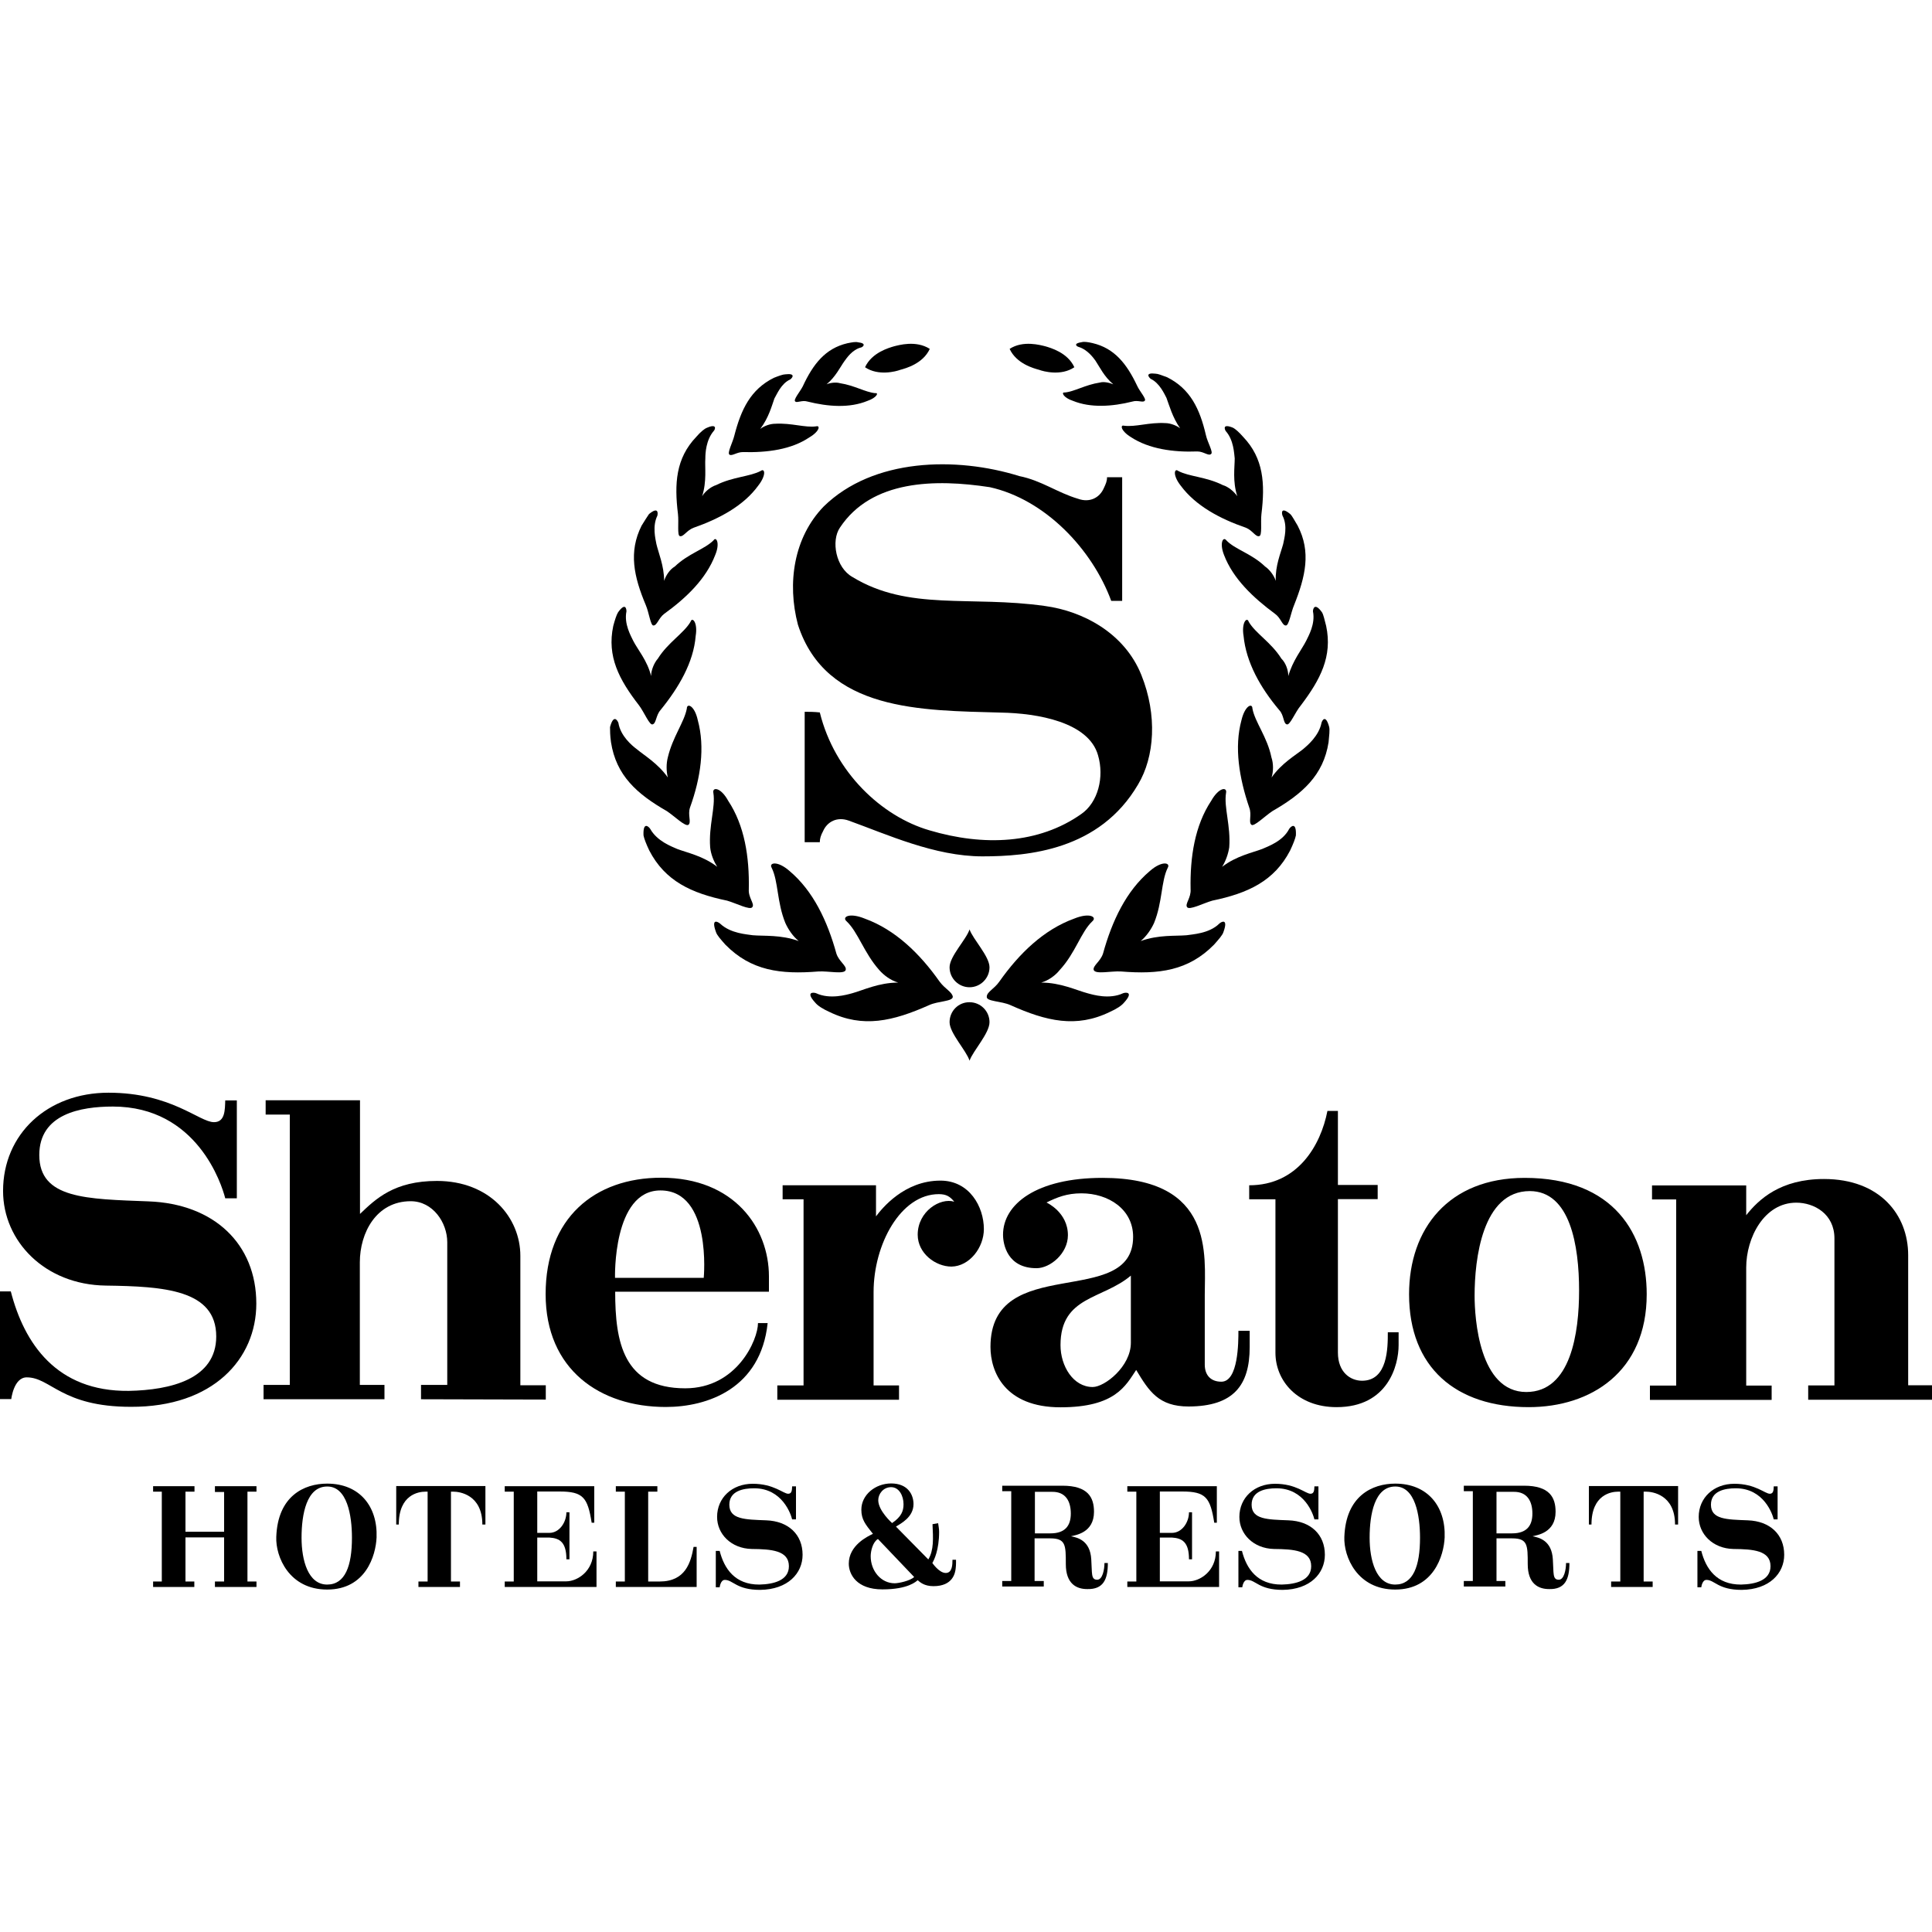
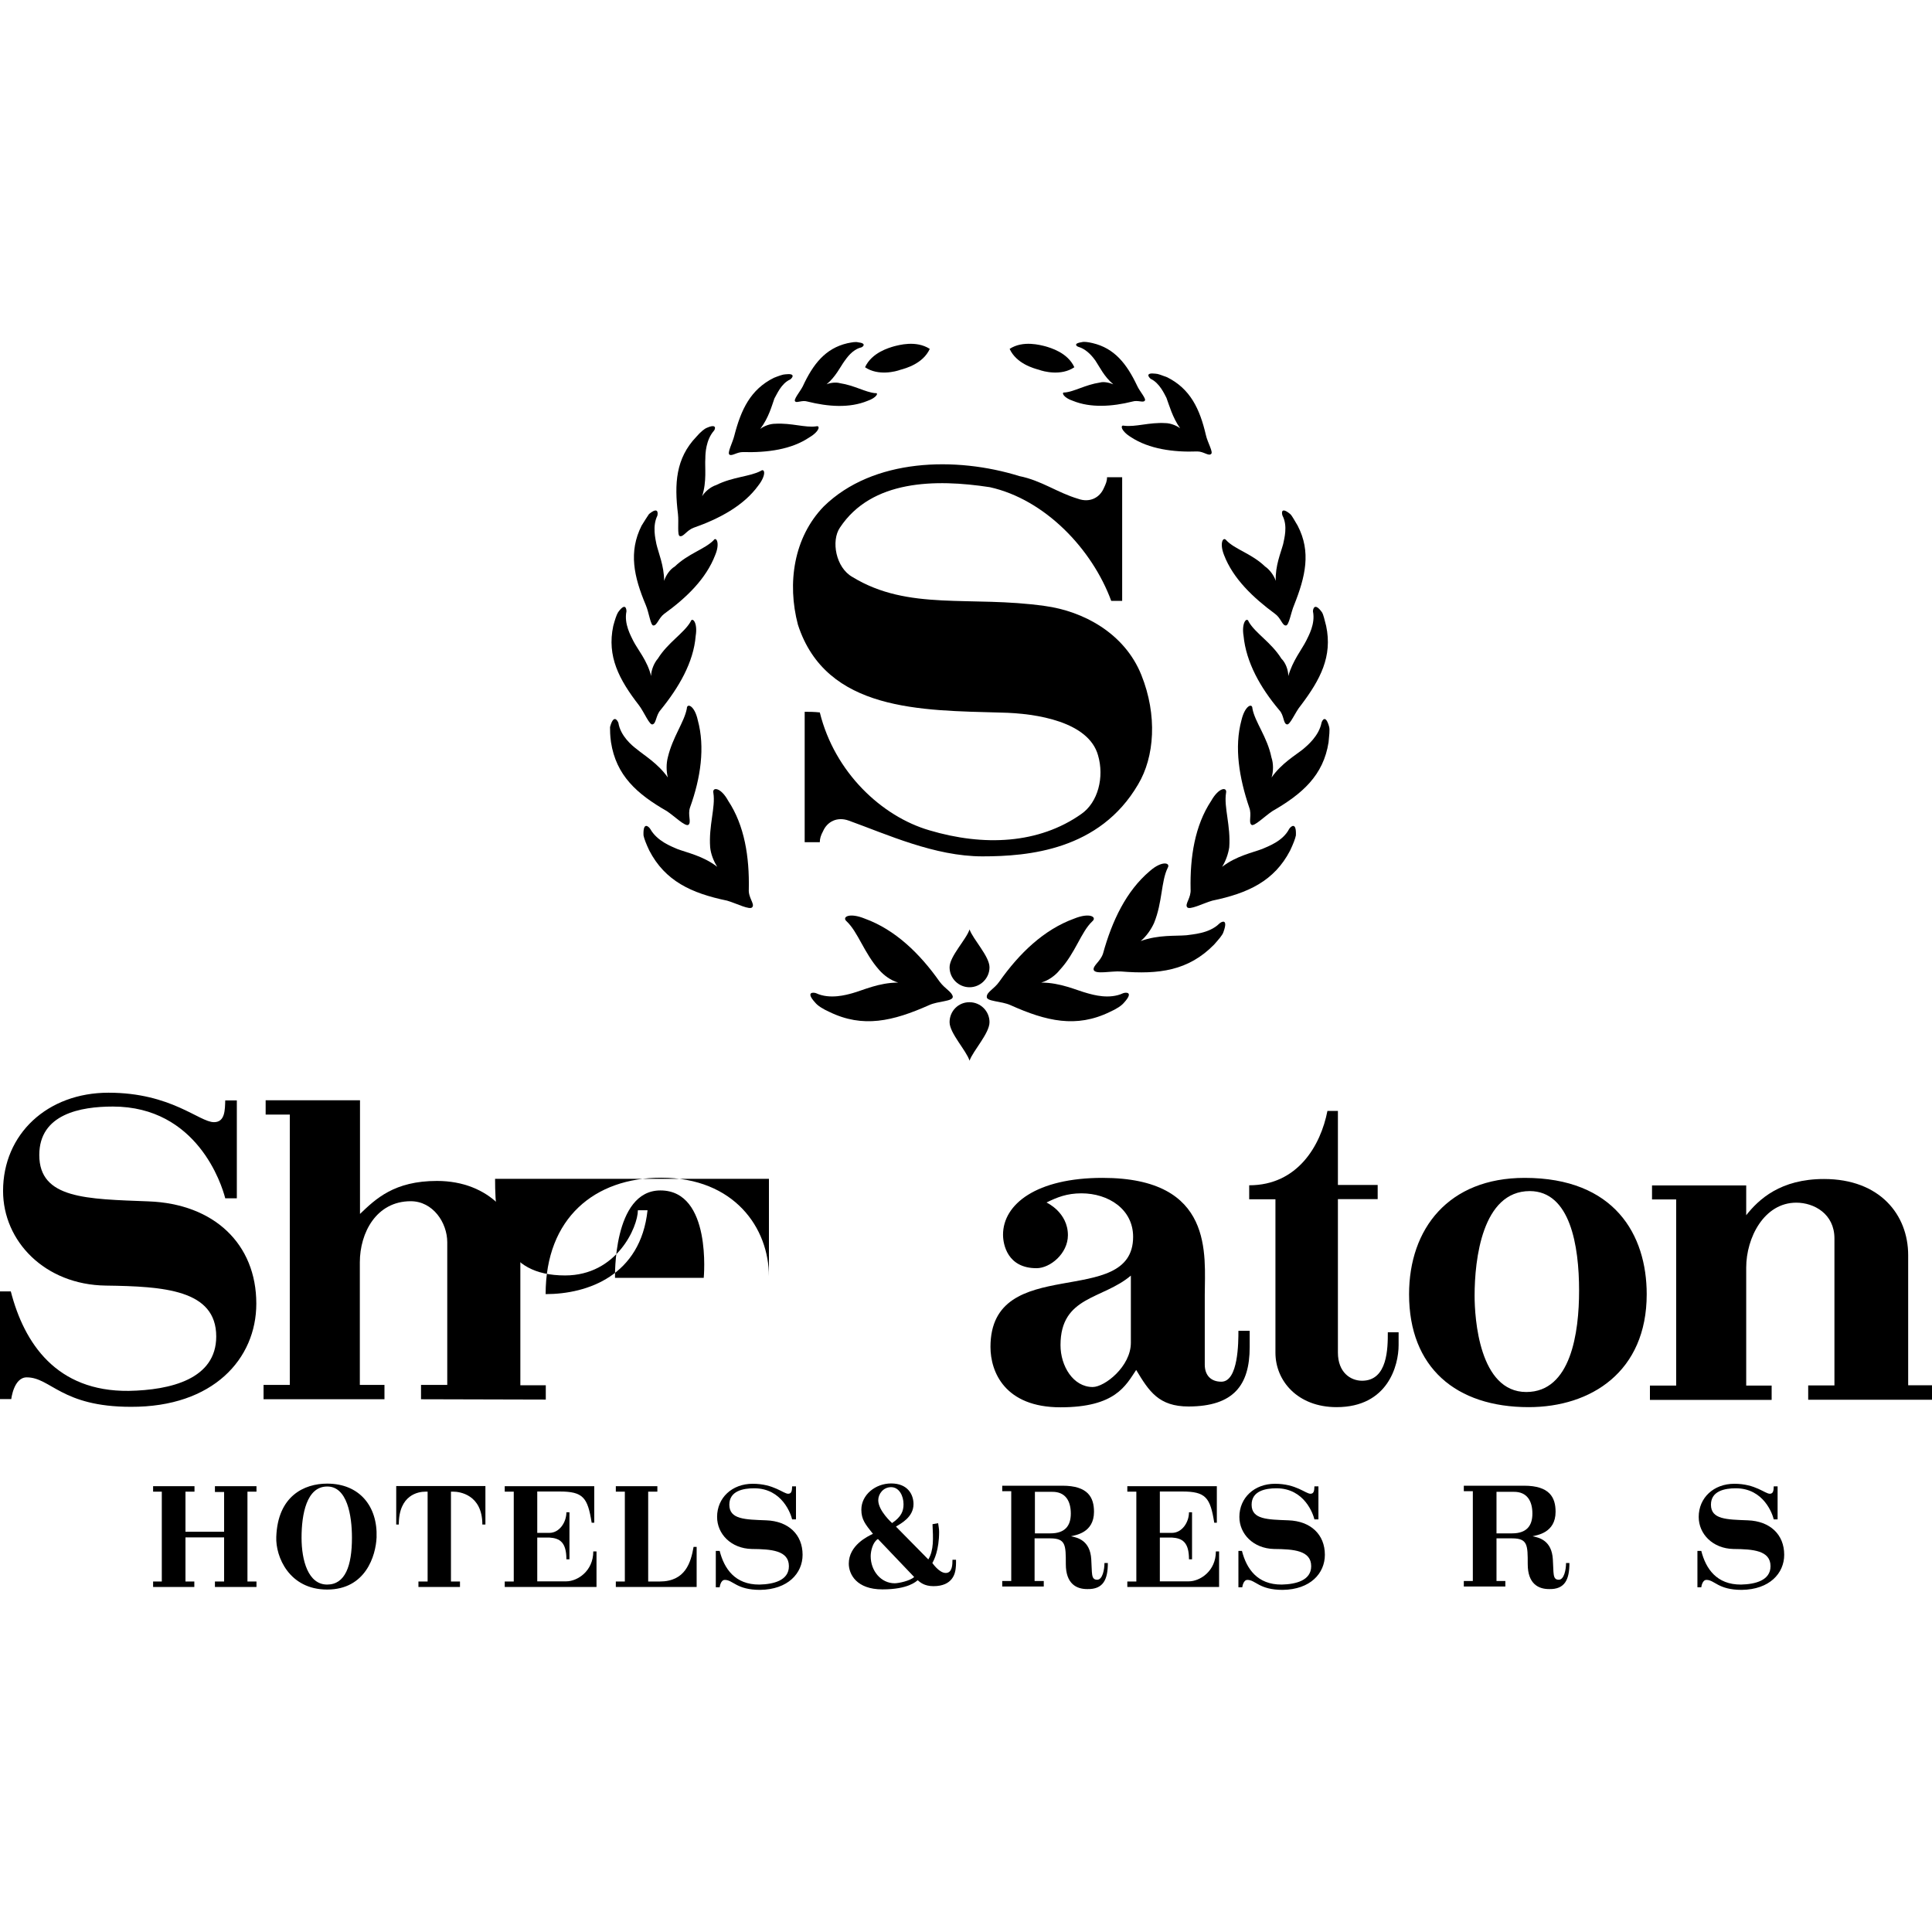
<svg xmlns="http://www.w3.org/2000/svg" version="1.1" id="Layer_1" x="0px" y="0px" viewBox="0 0 120 120" style="enable-background:new 0 0 120 120;" xml:space="preserve">
  <g>
    <polygon style="fill-rule:evenodd;clip-rule:evenodd;" points="15.93,98.57 15.93,98.23 15.37,98.23 15.37,92.65 15.93,92.65    15.93,92.31 13.35,92.31 13.35,92.67 13.92,92.67 13.92,95.14 11.52,95.14 11.52,92.65 12.08,92.65 12.08,92.31 9.51,92.31    9.51,92.65 10.05,92.65 10.05,98.23 9.51,98.23 9.51,98.57 12.07,98.57 12.07,98.23 11.52,98.23 11.52,95.49 13.92,95.49    13.92,98.23 13.35,98.23 13.35,98.57 15.93,98.57  " />
    <path style="fill-rule:evenodd;clip-rule:evenodd;" d="M23.39,95.49c0.07-1.94-1.07-3.34-3.07-3.34c-1.43,0-3.07,0.77-3.16,3.31   c-0.05,1.23,0.8,3.27,3.16,3.27C22.71,98.73,23.34,96.63,23.39,95.49L23.39,95.49L23.39,95.49L23.39,95.49z M21.86,95.51   c0,1.75-0.42,2.91-1.54,2.91c-1.18,0-1.59-1.5-1.59-2.91c0-1.45,0.31-3.18,1.59-3.18C21.56,92.32,21.86,94.12,21.86,95.51   L21.86,95.51L21.86,95.51z" />
    <path style="fill-rule:evenodd;clip-rule:evenodd;" d="M30.15,94.69v-2.39h-5.54v2.39h0.16c0-1.86,1.23-2.04,1.65-2.04h0.14v5.58   h-0.57v0.34h2.58v-0.34h-0.56v-5.58h0.16c0.35,0,1.79,0.17,1.79,2.04H30.15L30.15,94.69L30.15,94.69z" />
    <path style="fill-rule:evenodd;clip-rule:evenodd;" d="M37.05,98.57v-2.21h-0.2c0,1.23-0.99,1.86-1.68,1.86h-1.8V95.5h0.75   c0.65,0.04,1.06,0.29,1.06,1.35h0.19v-2.92h-0.19c0,0.62-0.43,1.28-1.06,1.28h-0.75v-2.57h1.38c1.47,0,1.75,0.37,2,1.94h0.16v-2.27   h-5.56v0.34h0.56v5.58c-0.2,0-0.34,0-0.56,0v0.34h5.69V98.57L37.05,98.57z" />
    <path style="fill-rule:evenodd;clip-rule:evenodd;" d="M43.27,98.57v-2.49h-0.19c-0.17,0.96-0.5,2.15-2.11,2.15   c-0.25,0-0.46,0-0.71,0v-5.58h0.57v-0.34h-2.58v0.34h0.56v5.58h-0.56v0.34H43.27L43.27,98.57L43.27,98.57z" />
    <path style="fill-rule:evenodd;clip-rule:evenodd;" d="M49.85,96.57c0-1.26-0.88-2.09-2.26-2.14c-1.3-0.05-2.29-0.05-2.29-0.97   c0-0.86,0.87-1.02,1.54-1.02c1.76,0,2.29,1.63,2.36,1.93h0.24v-2.05H49.2c-0.01,0.19,0,0.46-0.24,0.46c-0.31,0-0.89-0.62-2.21-0.62   c-1.28,0-2.21,0.87-2.21,2.06c0,1.06,0.87,1.96,2.15,1.99C47.91,96.22,49,96.3,49,97.28c0,0.89-0.96,1.12-1.83,1.14   c-1.52,0.01-2.19-0.99-2.47-2.09h-0.24v2.26h0.24c0,0,0.05-0.46,0.32-0.46c0.51,0,0.72,0.62,2.19,0.62   C48.94,98.73,49.85,97.72,49.85,96.57L49.85,96.57L49.85,96.57z" />
    <path style="fill-rule:evenodd;clip-rule:evenodd;" d="M59.38,96.88h-0.22c0,0.3-0.01,0.82-0.42,0.82s-0.83-0.62-0.83-0.62   c0.11-0.19,0.42-0.8,0.42-1.94c0-0.19-0.04-0.36-0.06-0.53l-0.35,0.06c0.04,0.89,0.09,1.6-0.26,2.19l-2.01-2.04   c0.3-0.19,1.09-0.58,1.09-1.4c0-0.57-0.34-1.28-1.39-1.28c-0.97,0-1.85,0.7-1.85,1.63c0,0.61,0.25,0.91,0.72,1.5   c-0.34,0.16-1.5,0.72-1.5,1.85c0,0.66,0.48,1.6,2.09,1.6s2.1-0.5,2.19-0.57c0.14,0.12,0.4,0.37,0.98,0.37   c1.21,0,1.35-0.82,1.38-1.11C59.39,97.2,59.38,96.88,59.38,96.88L59.38,96.88L59.38,96.88L59.38,96.88z M56.12,93.43   c0,0.43-0.14,0.78-0.71,1.17c0,0-0.86-0.76-0.86-1.42c0-0.39,0.31-0.81,0.8-0.81C55.84,92.37,56.12,92.9,56.12,93.43L56.12,93.43   L56.12,93.43L56.12,93.43z M56.78,97.95c-0.25,0.24-0.97,0.39-1.21,0.39c-0.85,0-1.49-0.77-1.49-1.68c0-0.34,0.14-0.89,0.45-1.07   L56.78,97.95L56.78,97.95L56.78,97.95z" />
    <path style="fill-rule:evenodd;clip-rule:evenodd;" d="M68.81,97.08H68.6c0,0.41-0.12,1.04-0.45,1.04c-0.4,0-0.31-0.4-0.37-1.27   c-0.07-1.18-0.86-1.35-1.26-1.43c0.26-0.07,1.43-0.2,1.43-1.52c0-0.89-0.37-1.62-1.96-1.62h-3.74v0.34h0.56v5.58h-0.56v0.34h2.58   v-0.34h-0.57v-2.65h0.97c0.97,0,0.97,0.42,0.97,1.6c0,1.23,0.67,1.55,1.32,1.55C68.54,98.73,68.81,98.09,68.81,97.08L68.81,97.08   L68.81,97.08L68.81,97.08z M66.51,94.01c0,0.75-0.35,1.23-1.26,1.23h-0.97v-2.58h1.07C66.2,92.65,66.51,93.26,66.51,94.01   L66.51,94.01L66.51,94.01z" />
    <path style="fill-rule:evenodd;clip-rule:evenodd;" d="M75.72,98.57v-2.21h-0.2c0,1.23-0.99,1.86-1.68,1.86h-1.8V95.5h0.75   c0.65,0.04,1.06,0.29,1.06,1.35h0.19v-2.92h-0.19c0,0.62-0.43,1.28-1.06,1.28h-0.75v-2.57h1.38c1.47,0,1.75,0.37,2,1.94h0.16v-2.27   h-5.56v0.34h0.56v5.58c-0.2,0-0.35,0-0.56,0v0.34h5.69V98.57L75.72,98.57z" />
    <path style="fill-rule:evenodd;clip-rule:evenodd;" d="M82.29,96.57c0-1.26-0.88-2.09-2.26-2.14c-1.3-0.05-2.29-0.05-2.29-0.97   c0-0.86,0.87-1.02,1.54-1.02c1.76,0,2.29,1.63,2.36,1.93h0.25v-2.05h-0.25c-0.01,0.19,0,0.46-0.24,0.46   c-0.31,0-0.89-0.62-2.21-0.62c-1.28,0-2.21,0.87-2.21,2.06c0,1.06,0.87,1.96,2.15,1.99c1.22,0.01,2.31,0.09,2.31,1.07   c0,0.89-0.96,1.12-1.83,1.14c-1.52,0.01-2.19-0.99-2.47-2.09h-0.22v2.26h0.24c0,0,0.05-0.46,0.32-0.46c0.51,0,0.72,0.62,2.19,0.62   C81.39,98.73,82.29,97.72,82.29,96.57L82.29,96.57L82.29,96.57z" />
-     <path style="fill-rule:evenodd;clip-rule:evenodd;" d="M89.73,95.49c0.07-1.94-1.07-3.34-3.07-3.34c-1.43,0-3.07,0.77-3.16,3.31   c-0.05,1.23,0.8,3.27,3.16,3.27C89.04,98.73,89.68,96.63,89.73,95.49L89.73,95.49L89.73,95.49L89.73,95.49z M88.2,95.51   c0,1.75-0.42,2.91-1.54,2.91c-1.18,0-1.59-1.5-1.59-2.91c0-1.45,0.31-3.18,1.59-3.18C87.9,92.32,88.2,94.12,88.2,95.51L88.2,95.51   L88.2,95.51z" />
    <path style="fill-rule:evenodd;clip-rule:evenodd;" d="M97.48,97.08h-0.21c0,0.41-0.12,1.04-0.45,1.04c-0.4,0-0.31-0.4-0.37-1.27   c-0.07-1.18-0.86-1.35-1.26-1.43c0.26-0.07,1.43-0.2,1.43-1.52c0-0.89-0.37-1.62-1.96-1.62h-3.74v0.34h0.56v5.58h-0.56v0.34h2.58   v-0.34h-0.55v-2.65h0.97c0.97,0,0.97,0.42,0.97,1.6c0,1.23,0.67,1.55,1.32,1.55C97.21,98.73,97.48,98.09,97.48,97.08L97.48,97.08   L97.48,97.08L97.48,97.08z M95.18,94.01c0,0.75-0.35,1.23-1.26,1.23h-0.97v-2.58h1.07C94.87,92.65,95.18,93.26,95.18,94.01   L95.18,94.01L95.18,94.01z" />
-     <path style="fill-rule:evenodd;clip-rule:evenodd;" d="M104.23,94.69v-2.39h-5.54v2.39h0.16c0-1.86,1.23-2.04,1.65-2.04h0.14v5.58   h-0.57v0.34h2.58v-0.34h-0.56v-5.58h0.16c0.35,0,1.79,0.17,1.79,2.04H104.23L104.23,94.69L104.23,94.69z" />
    <path style="fill-rule:evenodd;clip-rule:evenodd;" d="M110.82,96.57c0-1.26-0.88-2.09-2.26-2.14c-1.3-0.05-2.29-0.05-2.29-0.97   c0-0.86,0.87-1.02,1.54-1.02c1.76,0,2.29,1.63,2.36,1.93h0.24v-2.05h-0.24c-0.01,0.19,0,0.46-0.24,0.46   c-0.31,0-0.89-0.62-2.21-0.62c-1.28,0-2.21,0.87-2.21,2.06c0,1.06,0.87,1.96,2.15,1.99c1.22,0.01,2.31,0.09,2.31,1.07   c0,0.89-0.96,1.12-1.83,1.14c-1.52,0.01-2.19-0.99-2.47-2.09h-0.24v2.26h0.24c0,0,0.05-0.46,0.32-0.46c0.51,0,0.72,0.62,2.19,0.62   C109.91,98.73,110.82,97.72,110.82,96.57L110.82,96.57L110.82,96.57z" />
    <path style="fill-rule:evenodd;clip-rule:evenodd;" d="M55.79,61.03c-1.21,0-2.19,0.48-2.85,0.66c-0.36,0.1-1.4,0.4-2.25,0   c-0.16-0.06-0.68-0.1-0.06,0.58c0.16,0.2,0.48,0.4,0.88,0.58c2.09,1.02,3.95,0.58,6.2-0.42c0.56-0.26,1.47-0.22,1.47-0.52   c-0.04-0.3-0.48-0.48-0.82-0.94c-1.24-1.76-2.77-3.23-4.64-3.91c-0.98-0.4-1.44-0.1-1.14,0.16c0.72,0.68,1.08,1.96,2.03,3.03   C54.9,60.58,55.33,60.9,55.79,61.03L55.79,61.03L55.79,61.03z" />
    <path style="fill-rule:evenodd;clip-rule:evenodd;" d="M58.98,60.08c0-0.68,1.04-1.73,1.24-2.35c0.22,0.62,1.24,1.67,1.24,2.35   c0,0.68-0.56,1.24-1.24,1.24C59.54,61.32,58.98,60.77,58.98,60.08L58.98,60.08L58.98,60.08z" />
    <path style="fill-rule:evenodd;clip-rule:evenodd;" d="M58.98,63.49c0,0.68,1.04,1.76,1.24,2.39c0.22-0.62,1.24-1.7,1.24-2.39   s-0.56-1.24-1.24-1.24C59.54,62.24,58.98,62.79,58.98,63.49L58.98,63.49L58.98,63.49z" />
-     <path style="fill-rule:evenodd;clip-rule:evenodd;" d="M49.61,58.45c-1.11-0.4-2.15-0.3-2.85-0.36c-0.36-0.06-1.37-0.1-2.03-0.72   c-0.14-0.12-0.58-0.36-0.26,0.52c0.06,0.2,0.3,0.46,0.58,0.78c1.6,1.63,3.43,1.86,5.78,1.67c0.62-0.04,1.63,0.2,1.7-0.1   c0.06-0.26-0.42-0.52-0.58-1.01c-0.56-2.03-1.44-3.89-2.91-5.13c-0.75-0.66-1.3-0.52-1.11-0.2c0.42,0.85,0.32,2.13,0.85,3.43   C48.96,57.73,49.25,58.16,49.61,58.45L49.61,58.45L49.61,58.45z" />
    <path style="fill-rule:evenodd;clip-rule:evenodd;" d="M44.55,53.84c-0.88-0.68-1.89-0.88-2.49-1.11   c-0.36-0.16-1.24-0.48-1.67-1.24c-0.1-0.16-0.46-0.48-0.42,0.4c0.04,0.2,0.16,0.52,0.36,0.94c0.98,1.89,2.61,2.65,4.83,3.11   c0.56,0.16,1.44,0.62,1.57,0.4c0.16-0.2-0.26-0.58-0.22-1.11c0.04-1.99-0.26-3.95-1.28-5.49c-0.46-0.85-1.01-0.88-0.92-0.48   c0.14,0.88-0.3,2.03-0.2,3.37C44.15,53.04,44.32,53.48,44.55,53.84L44.55,53.84L44.55,53.84z" />
    <path style="fill-rule:evenodd;clip-rule:evenodd;" d="M41.48,48.29c-0.62-0.88-1.47-1.37-1.93-1.76c-0.3-0.22-1.01-0.82-1.14-1.63   c-0.06-0.16-0.3-0.56-0.52,0.26c0,0.2,0,0.52,0.06,0.94c0.32,2.06,1.6,3.21,3.47,4.28c0.48,0.32,1.14,0.98,1.34,0.85   c0.2-0.16-0.06-0.62,0.1-1.08c0.66-1.83,0.94-3.73,0.48-5.42c-0.2-0.92-0.68-1.08-0.68-0.72c-0.16,0.85-0.88,1.76-1.18,3.03   C41.38,47.42,41.38,47.9,41.48,48.29L41.48,48.29L41.48,48.29z" />
    <path style="fill-rule:evenodd;clip-rule:evenodd;" d="M40.44,41.99c-0.22-0.94-0.85-1.67-1.11-2.19c-0.14-0.3-0.58-1.04-0.42-1.83   c0-0.14-0.06-0.58-0.52,0.06c-0.1,0.16-0.2,0.48-0.3,0.85c-0.4,1.89,0.36,3.33,1.6,4.93c0.32,0.42,0.66,1.27,0.85,1.18   c0.22-0.06,0.2-0.56,0.48-0.88c1.14-1.4,2.06-2.97,2.19-4.61c0.14-0.85-0.22-1.21-0.32-0.88c-0.42,0.72-1.4,1.28-2.03,2.29   C40.63,41.17,40.44,41.63,40.44,41.99L40.44,41.99L40.44,41.99z" />
    <path style="fill-rule:evenodd;clip-rule:evenodd;" d="M41.25,36.08c0-0.94-0.36-1.76-0.48-2.29c-0.06-0.32-0.26-1.11,0.06-1.76   c0.04-0.16,0.06-0.58-0.52-0.1c-0.1,0.14-0.26,0.4-0.46,0.72c-0.82,1.63-0.48,3.17,0.26,4.93c0.2,0.46,0.3,1.3,0.48,1.27   c0.22,0,0.32-0.46,0.66-0.72c1.4-1.01,2.61-2.19,3.17-3.65c0.32-0.75,0.06-1.18-0.1-0.92c-0.56,0.56-1.57,0.82-2.41,1.63   C41.61,35.36,41.35,35.75,41.25,36.08L41.25,36.08L41.25,36.08z" />
    <path style="fill-rule:evenodd;clip-rule:evenodd;" d="M43.61,30.82c0.3-0.92,0.16-1.8,0.2-2.35c0-0.32,0.04-1.14,0.52-1.7   c0.1-0.1,0.22-0.48-0.42-0.2c-0.16,0.06-0.4,0.26-0.66,0.56c-1.28,1.34-1.37,2.91-1.14,4.8c0.06,0.52-0.06,1.34,0.12,1.37   c0.22,0.06,0.42-0.36,0.85-0.52c1.6-0.56,3.11-1.37,4.01-2.61c0.52-0.66,0.42-1.11,0.16-0.92c-0.68,0.36-1.73,0.36-2.77,0.88   C44.15,30.23,43.79,30.53,43.61,30.82L43.61,30.82L43.61,30.82z" />
    <path style="fill-rule:evenodd;clip-rule:evenodd;" d="M47.22,26.64c0.52-0.68,0.72-1.44,0.88-1.89c0.14-0.22,0.4-0.92,0.98-1.18   c0.14-0.1,0.36-0.4-0.3-0.32c-0.14,0-0.42,0.1-0.72,0.22c-1.44,0.72-2.03,1.96-2.45,3.59c-0.1,0.42-0.46,1.08-0.3,1.18   s0.46-0.16,0.82-0.16c1.54,0.04,3.03-0.16,4.15-0.92c0.62-0.36,0.68-0.75,0.42-0.68c-0.68,0.1-1.54-0.22-2.55-0.16   C47.85,26.32,47.49,26.44,47.22,26.64L47.22,26.64L47.22,26.64z" />
    <path style="fill-rule:evenodd;clip-rule:evenodd;" d="M51.34,23.87c0.56-0.46,0.85-1.08,1.11-1.44c0.12-0.16,0.48-0.72,1.04-0.85   c0.12-0.04,0.36-0.26-0.2-0.32c-0.14-0.04-0.36,0-0.66,0.06c-1.37,0.32-2.13,1.3-2.77,2.68c-0.16,0.32-0.62,0.85-0.46,0.94   c0.1,0.1,0.42-0.1,0.75,0c1.28,0.32,2.61,0.42,3.73-0.04c0.58-0.2,0.72-0.52,0.48-0.48c-0.62-0.06-1.28-0.48-2.19-0.62   C51.93,23.73,51.57,23.77,51.34,23.87L51.34,23.87L51.34,23.87z" />
    <path style="fill-rule:evenodd;clip-rule:evenodd;" d="M57.75,21.67c-0.42,0.92-1.5,1.21-1.83,1.3c-0.26,0.1-1.37,0.4-2.19-0.16   c0.42-0.92,1.5-1.21,1.8-1.3C55.82,21.44,56.89,21.12,57.75,21.67L57.75,21.67L57.75,21.67z" />
    <path style="fill-rule:evenodd;clip-rule:evenodd;" d="M66.96,30.98c0.72,0.26,1.34-0.06,1.6-0.66c0.12-0.26,0.2-0.42,0.2-0.68   h0.94v7.68h-0.68c-1.18-3.21-4.11-6.3-7.54-7.06c-3.39-0.52-7.34-0.46-9.31,2.51c-0.56,0.82-0.26,2.49,0.78,3.07   c3.49,2.13,7.32,1.14,11.96,1.8c2.35,0.32,4.93,1.67,5.98,4.28c1.01,2.51,0.82,5.1-0.2,6.8c-2.39,4.09-6.82,4.47-9.67,4.47   c-2.97,0-5.94-1.37-8.3-2.22c-0.72-0.26-1.34,0.06-1.6,0.66c-0.14,0.26-0.2,0.46-0.2,0.68h-0.94c0-2.45,0-5.23,0-8.1   c0.26,0,0.56,0,0.94,0.04c0.92,3.73,3.85,6.46,6.8,7.32c3.39,1.01,6.8,0.85,9.44-1.01c1.04-0.72,1.44-2.29,1.04-3.65   c-0.58-2.06-3.75-2.61-6.04-2.65c-4.9-0.14-10.85-0.06-12.6-5.46c-0.68-2.58-0.26-5.42,1.6-7.34c3.07-3.01,8.23-3.11,12.15-1.89   C64.7,29.85,65.65,30.59,66.96,30.98L66.96,30.98L66.96,30.98z" />
    <path style="fill-rule:evenodd;clip-rule:evenodd;" d="M64.67,61.03c1.21,0,2.19,0.48,2.87,0.66c0.36,0.1,1.37,0.4,2.22,0   c0.16-0.06,0.68-0.1,0.06,0.58c-0.16,0.2-0.48,0.4-0.88,0.58c-2.09,1.02-3.95,0.58-6.18-0.42c-0.58-0.26-1.5-0.22-1.47-0.52   c0-0.3,0.46-0.48,0.78-0.94c1.24-1.76,2.77-3.23,4.64-3.91c0.98-0.4,1.44-0.1,1.14,0.16c-0.72,0.68-1.04,1.96-2.03,3.03   C65.56,60.58,65.13,60.9,64.67,61.03L64.67,61.03L64.67,61.03z" />
    <path style="fill-rule:evenodd;clip-rule:evenodd;" d="M70.85,58.45c1.11-0.4,2.15-0.3,2.85-0.36c0.36-0.06,1.4-0.1,2.03-0.72   c0.12-0.12,0.58-0.36,0.26,0.52c-0.06,0.2-0.3,0.46-0.58,0.78c-1.6,1.63-3.43,1.86-5.78,1.67c-0.62-0.04-1.6,0.2-1.7-0.1   c-0.06-0.26,0.42-0.52,0.58-1.01c0.56-2.03,1.44-3.89,2.91-5.13c0.75-0.66,1.3-0.52,1.11-0.2c-0.42,0.85-0.32,2.13-0.85,3.43   C71.5,57.73,71.2,58.16,70.85,58.45L70.85,58.45L70.85,58.45z" />
    <path style="fill-rule:evenodd;clip-rule:evenodd;" d="M75.91,53.84c0.88-0.68,1.89-0.88,2.49-1.11c0.36-0.16,1.28-0.48,1.67-1.24   c0.1-0.16,0.46-0.48,0.42,0.4c-0.04,0.2-0.16,0.52-0.36,0.94c-0.98,1.89-2.61,2.65-4.83,3.11c-0.56,0.16-1.44,0.62-1.57,0.4   c-0.14-0.2,0.26-0.58,0.22-1.11c-0.04-1.99,0.26-3.95,1.28-5.49c0.48-0.85,1.01-0.88,0.92-0.48c-0.14,0.88,0.3,2.03,0.2,3.37   C76.29,53.04,76.13,53.48,75.91,53.84L75.91,53.84L75.91,53.84z" />
    <path style="fill-rule:evenodd;clip-rule:evenodd;" d="M78.98,48.29c0.62-0.88,1.47-1.37,1.96-1.76c0.26-0.22,0.98-0.82,1.14-1.63   c0.04-0.16,0.26-0.56,0.48,0.26c0.04,0.2,0,0.52-0.04,0.94c-0.32,2.06-1.63,3.21-3.49,4.28c-0.48,0.32-1.14,0.98-1.3,0.85   c-0.2-0.16,0.04-0.62-0.14-1.08c-0.62-1.83-0.94-3.73-0.48-5.42c0.22-0.92,0.68-1.08,0.68-0.72c0.16,0.85,0.92,1.76,1.18,3.03   C79.1,47.42,79.1,47.9,78.98,48.29L78.98,48.29L78.98,48.29z" />
    <path style="fill-rule:evenodd;clip-rule:evenodd;" d="M80.02,41.99c0.26-0.94,0.85-1.67,1.11-2.19c0.14-0.3,0.58-1.04,0.42-1.83   c0-0.14,0.1-0.58,0.56,0.06c0.1,0.16,0.16,0.48,0.26,0.85c0.4,1.89-0.36,3.33-1.57,4.93c-0.36,0.42-0.68,1.27-0.88,1.18   c-0.22-0.06-0.16-0.56-0.46-0.88c-1.18-1.4-2.06-2.97-2.22-4.61c-0.14-0.85,0.22-1.21,0.32-0.88c0.42,0.72,1.4,1.28,2.03,2.29   C79.86,41.17,80.02,41.63,80.02,41.99L80.02,41.99L80.02,41.99z" />
    <path style="fill-rule:evenodd;clip-rule:evenodd;" d="M79.24,36.08c-0.04-0.94,0.32-1.76,0.46-2.29c0.06-0.32,0.3-1.11-0.04-1.76   c-0.06-0.16-0.1-0.58,0.48-0.1c0.14,0.14,0.26,0.4,0.46,0.72c0.85,1.63,0.48,3.17-0.22,4.93c-0.2,0.46-0.32,1.3-0.52,1.27   c-0.22,0-0.3-0.46-0.66-0.72c-1.37-1.01-2.61-2.19-3.17-3.65c-0.3-0.75-0.06-1.18,0.14-0.92c0.52,0.56,1.57,0.82,2.41,1.63   C78.84,35.36,79.14,35.75,79.24,36.08L79.24,36.08L79.24,36.08z" />
-     <path style="fill-rule:evenodd;clip-rule:evenodd;" d="M76.85,30.82c-0.3-0.92-0.16-1.8-0.16-2.35c-0.04-0.32-0.06-1.14-0.56-1.7   c-0.06-0.1-0.22-0.48,0.46-0.2c0.12,0.06,0.36,0.26,0.62,0.56c1.28,1.34,1.37,2.91,1.14,4.8c-0.06,0.52,0.06,1.34-0.14,1.37   c-0.22,0.06-0.42-0.36-0.82-0.52c-1.63-0.56-3.13-1.37-4.05-2.61c-0.52-0.66-0.4-1.11-0.16-0.92c0.68,0.36,1.73,0.36,2.77,0.88   C76.29,30.23,76.65,30.53,76.85,30.82L76.85,30.82L76.85,30.82z" />
    <path style="fill-rule:evenodd;clip-rule:evenodd;" d="M73.3,26.6c-0.48-0.68-0.68-1.44-0.85-1.89c-0.12-0.22-0.42-0.92-0.98-1.18   c-0.12-0.1-0.36-0.4,0.3-0.32c0.14,0,0.4,0.1,0.72,0.22c1.44,0.72,2.03,1.96,2.41,3.59c0.1,0.46,0.48,1.08,0.32,1.18   c-0.16,0.14-0.46-0.16-0.85-0.16c-1.5,0.06-3.01-0.16-4.11-0.88c-0.66-0.4-0.68-0.78-0.46-0.72c0.72,0.1,1.57-0.22,2.58-0.16   C72.68,26.28,73.06,26.42,73.3,26.6L73.3,26.6L73.3,26.6z" />
    <path style="fill-rule:evenodd;clip-rule:evenodd;" d="M69.15,23.87c-0.56-0.46-0.85-1.08-1.11-1.47   c-0.12-0.16-0.48-0.68-1.04-0.85c-0.14-0.04-0.36-0.22,0.2-0.3c0.14-0.04,0.4,0,0.66,0.06c1.37,0.32,2.13,1.3,2.77,2.65   c0.16,0.36,0.62,0.85,0.46,0.94c-0.1,0.12-0.42-0.06-0.75,0.04c-1.27,0.32-2.61,0.4-3.69-0.04c-0.62-0.2-0.75-0.56-0.52-0.52   c0.62-0.06,1.27-0.48,2.19-0.62C68.56,23.69,68.91,23.77,69.15,23.87L69.15,23.87L69.15,23.87z" />
    <path style="fill-rule:evenodd;clip-rule:evenodd;" d="M62.71,21.67c0.42,0.92,1.5,1.21,1.83,1.3c0.26,0.1,1.37,0.4,2.19-0.16   c-0.42-0.92-1.5-1.21-1.8-1.3C64.64,21.44,63.55,21.12,62.71,21.67L62.71,21.67L62.71,21.67z" />
    <path style="fill-rule:evenodd;clip-rule:evenodd;" d="M15.92,80.97c0-3.7-2.62-6.2-6.69-6.35c-3.85-0.15-6.79-0.15-6.79-2.88   c0-2.55,2.57-3.01,4.57-3.01c5.23,0,6.76,4.83,6.98,5.7h0.72v-6.08h-0.72c-0.02,0.57,0,1.35-0.7,1.35c-0.91,0-2.65-1.83-6.55-1.83   c-3.8,0-6.55,2.57-6.55,6.1c0,3.13,2.6,5.83,6.38,5.88c3.6,0.05,6.86,0.25,6.86,3.16c0,2.65-2.83,3.33-5.43,3.38   c-4.5,0.05-6.5-2.96-7.33-6.18H0v6.69h0.7c0,0,0.15-1.35,0.96-1.35c1.5,0,2.15,1.83,6.47,1.83C13.24,87.4,15.92,84.4,15.92,80.97   L15.92,80.97L15.92,80.97z" />
    <path style="fill-rule:evenodd;clip-rule:evenodd;" d="M33.9,86.93v-0.89h-1.58V78c0-2.37-1.9-4.65-5.18-4.65   c-2.65,0-3.8,1.11-4.78,2.05v-7.06H16.5v0.89h1.5v16.79h-1.63v0.89h7.51v-0.89h-1.53v-7.61c0-1.85,1.03-3.8,3.16-3.8   c1.38,0,2.27,1.33,2.27,2.55v8.86h-1.63v0.89L33.9,86.93L33.9,86.93L33.9,86.93z" />
-     <path style="fill-rule:evenodd;clip-rule:evenodd;" d="M47.76,80.24v-0.96c0-3.01-2.15-6.13-6.69-6.13c-4.13,0-7.18,2.5-7.18,7.23   c0,4.69,3.38,7.01,7.46,7.01c2.62,0,5.9-1.16,6.33-5.21h-0.6c0,1.03-1.3,4.05-4.52,4.05c-3.85,0-4.35-2.88-4.35-6H47.76   L47.76,80.24L47.76,80.24L47.76,80.24z M43.71,79.37H38.2c0,0-0.15-5.43,2.82-5.43C44.23,73.94,43.71,79.37,43.71,79.37   L43.71,79.37L43.71,79.37z" />
-     <path style="fill-rule:evenodd;clip-rule:evenodd;" d="M61.11,76.34c0-1.38-0.89-3.01-2.7-3.01c-2.25,0-3.63,1.73-4,2.22v-1.93   h-5.8v0.87h1.3v11.56h-1.63v0.89h7.56v-0.89h-1.58v-5.8c0-2.96,1.68-6.08,4.05-6.08c0.47,0,0.7,0.15,0.96,0.47   c-0.87-0.27-2.27,0.6-2.27,2.05c0,1.16,1.11,1.98,2.1,1.98C60.22,78.65,61.11,77.49,61.11,76.34L61.11,76.34L61.11,76.34z" />
+     <path style="fill-rule:evenodd;clip-rule:evenodd;" d="M47.76,80.24v-0.96c0-3.01-2.15-6.13-6.69-6.13c-4.13,0-7.18,2.5-7.18,7.23   c2.62,0,5.9-1.16,6.33-5.21h-0.6c0,1.03-1.3,4.05-4.52,4.05c-3.85,0-4.35-2.88-4.35-6H47.76   L47.76,80.24L47.76,80.24L47.76,80.24z M43.71,79.37H38.2c0,0-0.15-5.43,2.82-5.43C44.23,73.94,43.71,79.37,43.71,79.37   L43.71,79.37L43.71,79.37z" />
    <path style="fill-rule:evenodd;clip-rule:evenodd;" d="M77.62,83.67v-1.01h-0.7c0,0.7,0,3.16-1.06,3.16   c-0.67,0-1.03-0.42-1.03-1.06v-4.32c0-2.47,0.62-7.28-6.35-7.28c-4.1,0-6.18,1.63-6.18,3.53c0,0.6,0.27,2.08,2.08,2.08   c0.85,0,1.95-0.91,1.95-2.05c0-1.43-1.33-2.03-1.33-2.03c0.65-0.32,1.26-0.57,2.17-0.57c1.68,0,3.21,0.99,3.21,2.7   c0,4.55-8.86,0.94-8.86,6.84c0,1.55,0.89,3.75,4.35,3.75c3.41,0,4.05-1.35,4.7-2.32c0.8,1.33,1.4,2.27,3.26,2.27   C76.62,87.35,77.62,86.04,77.62,83.67L77.62,83.67L77.62,83.67L77.62,83.67z M70.24,83.4c0,1.48-1.63,2.75-2.37,2.75   c-1.21,0-2-1.3-2-2.6c0-3.06,2.62-2.83,4.37-4.32L70.24,83.4L70.24,83.4L70.24,83.4z" />
    <path style="fill-rule:evenodd;clip-rule:evenodd;" d="M86.87,83.55v-0.8H86.2c0,0.96,0,3.01-1.6,3.01c-0.72,0-1.5-0.52-1.5-1.75   v-9.53h2.47V73.6h-2.47V69h-0.65c-0.42,2.15-1.85,4.62-4.86,4.62v0.87h1.63v9.53c0,1.75,1.38,3.38,3.8,3.38   C86.21,87.4,86.87,84.8,86.87,83.55L86.87,83.55L86.87,83.55z" />
    <path style="fill-rule:evenodd;clip-rule:evenodd;" d="M102.28,80.39c0-3.7-2-7.23-7.58-7.23c-4.73,0-7.18,3.16-7.18,7.23   c0,4.55,2.91,7.01,7.43,7.01C98.82,87.4,102.28,85.2,102.28,80.39L102.28,80.39L102.28,80.39L102.28,80.39z M98.08,80.16   c0,2.6-0.5,6.3-3.28,6.3c-2.93,0-3.21-4.6-3.21-5.98c0-2.25,0.47-6.5,3.43-6.5C97.53,73.99,98.08,77.37,98.08,80.16L98.08,80.16   L98.08,80.16z" />
    <path style="fill-rule:evenodd;clip-rule:evenodd;" d="M120,86.93v-0.89h-1.48v-8.08c0-2.5-1.75-4.73-5.23-4.73   c-2.7,0-4.05,1.26-4.83,2.25v-1.85h-5.85v0.87h1.5v11.56h-1.63v0.89h7.56v-0.89h-1.58v-7.33c0-1.85,1.11-4.03,3.11-4.03   c1.11,0,2.37,0.7,2.37,2.22v9.13h-1.63v0.89H120V86.93L120,86.93z" />
  </g>
</svg>